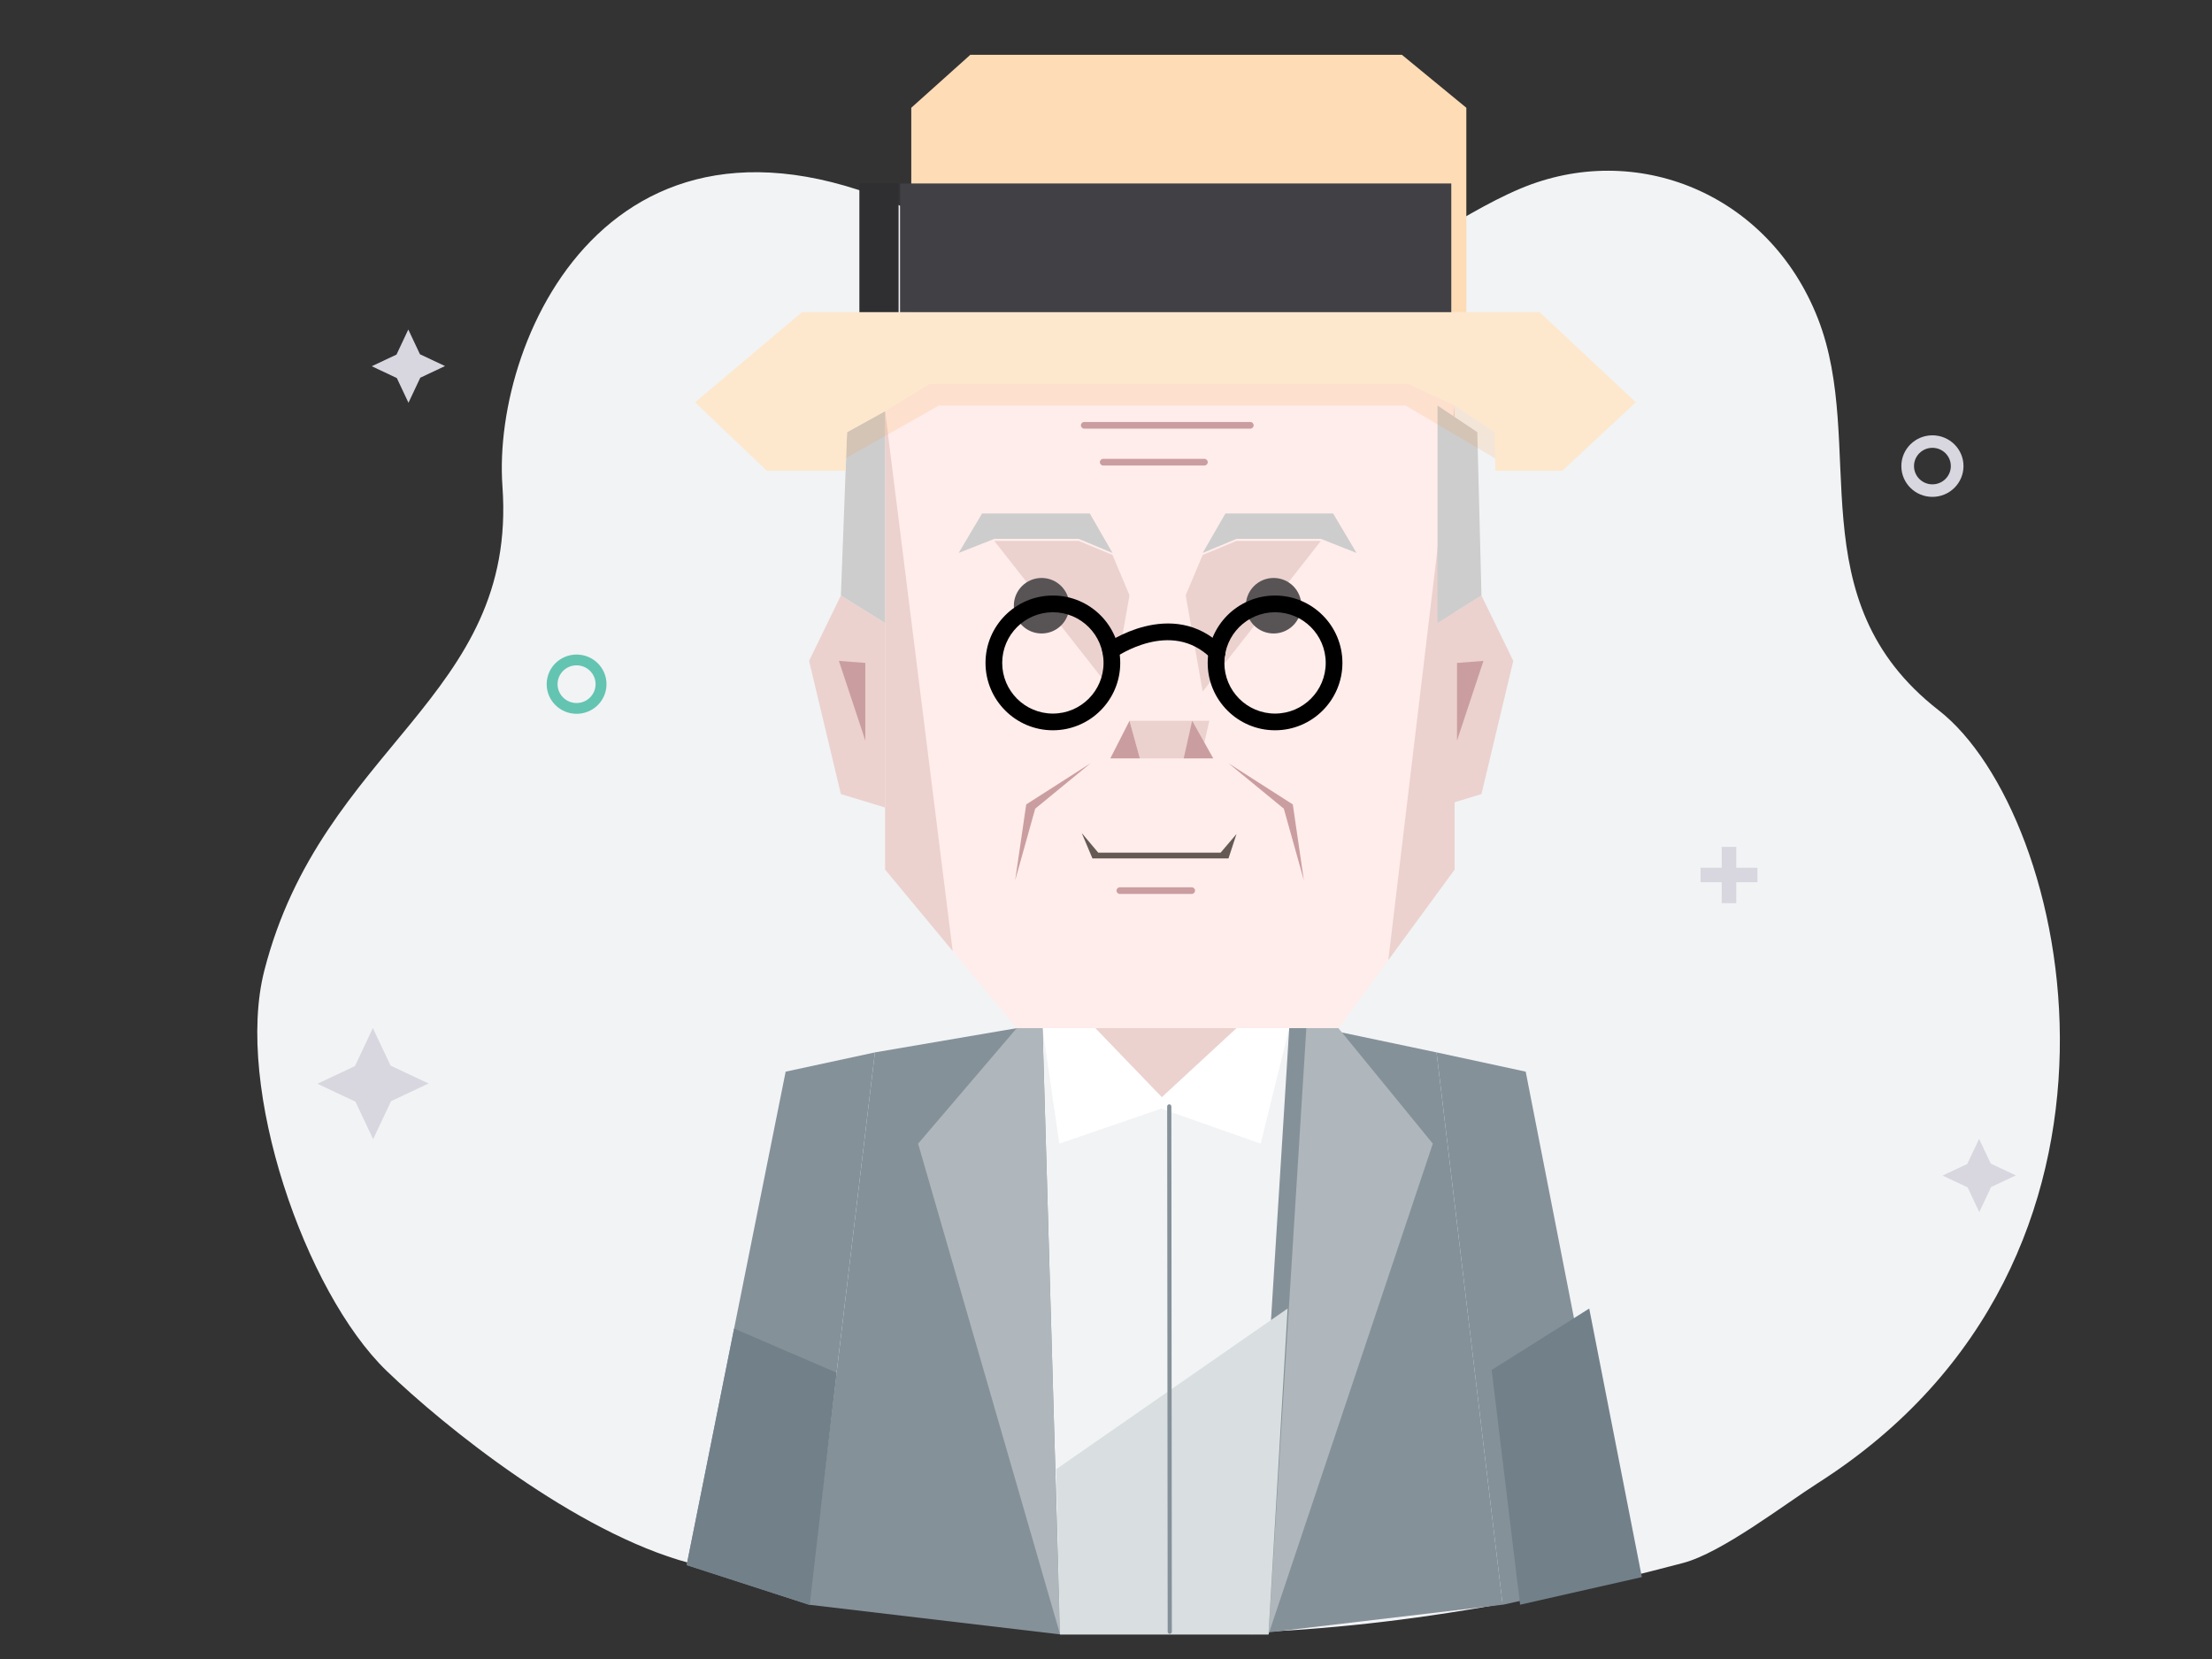
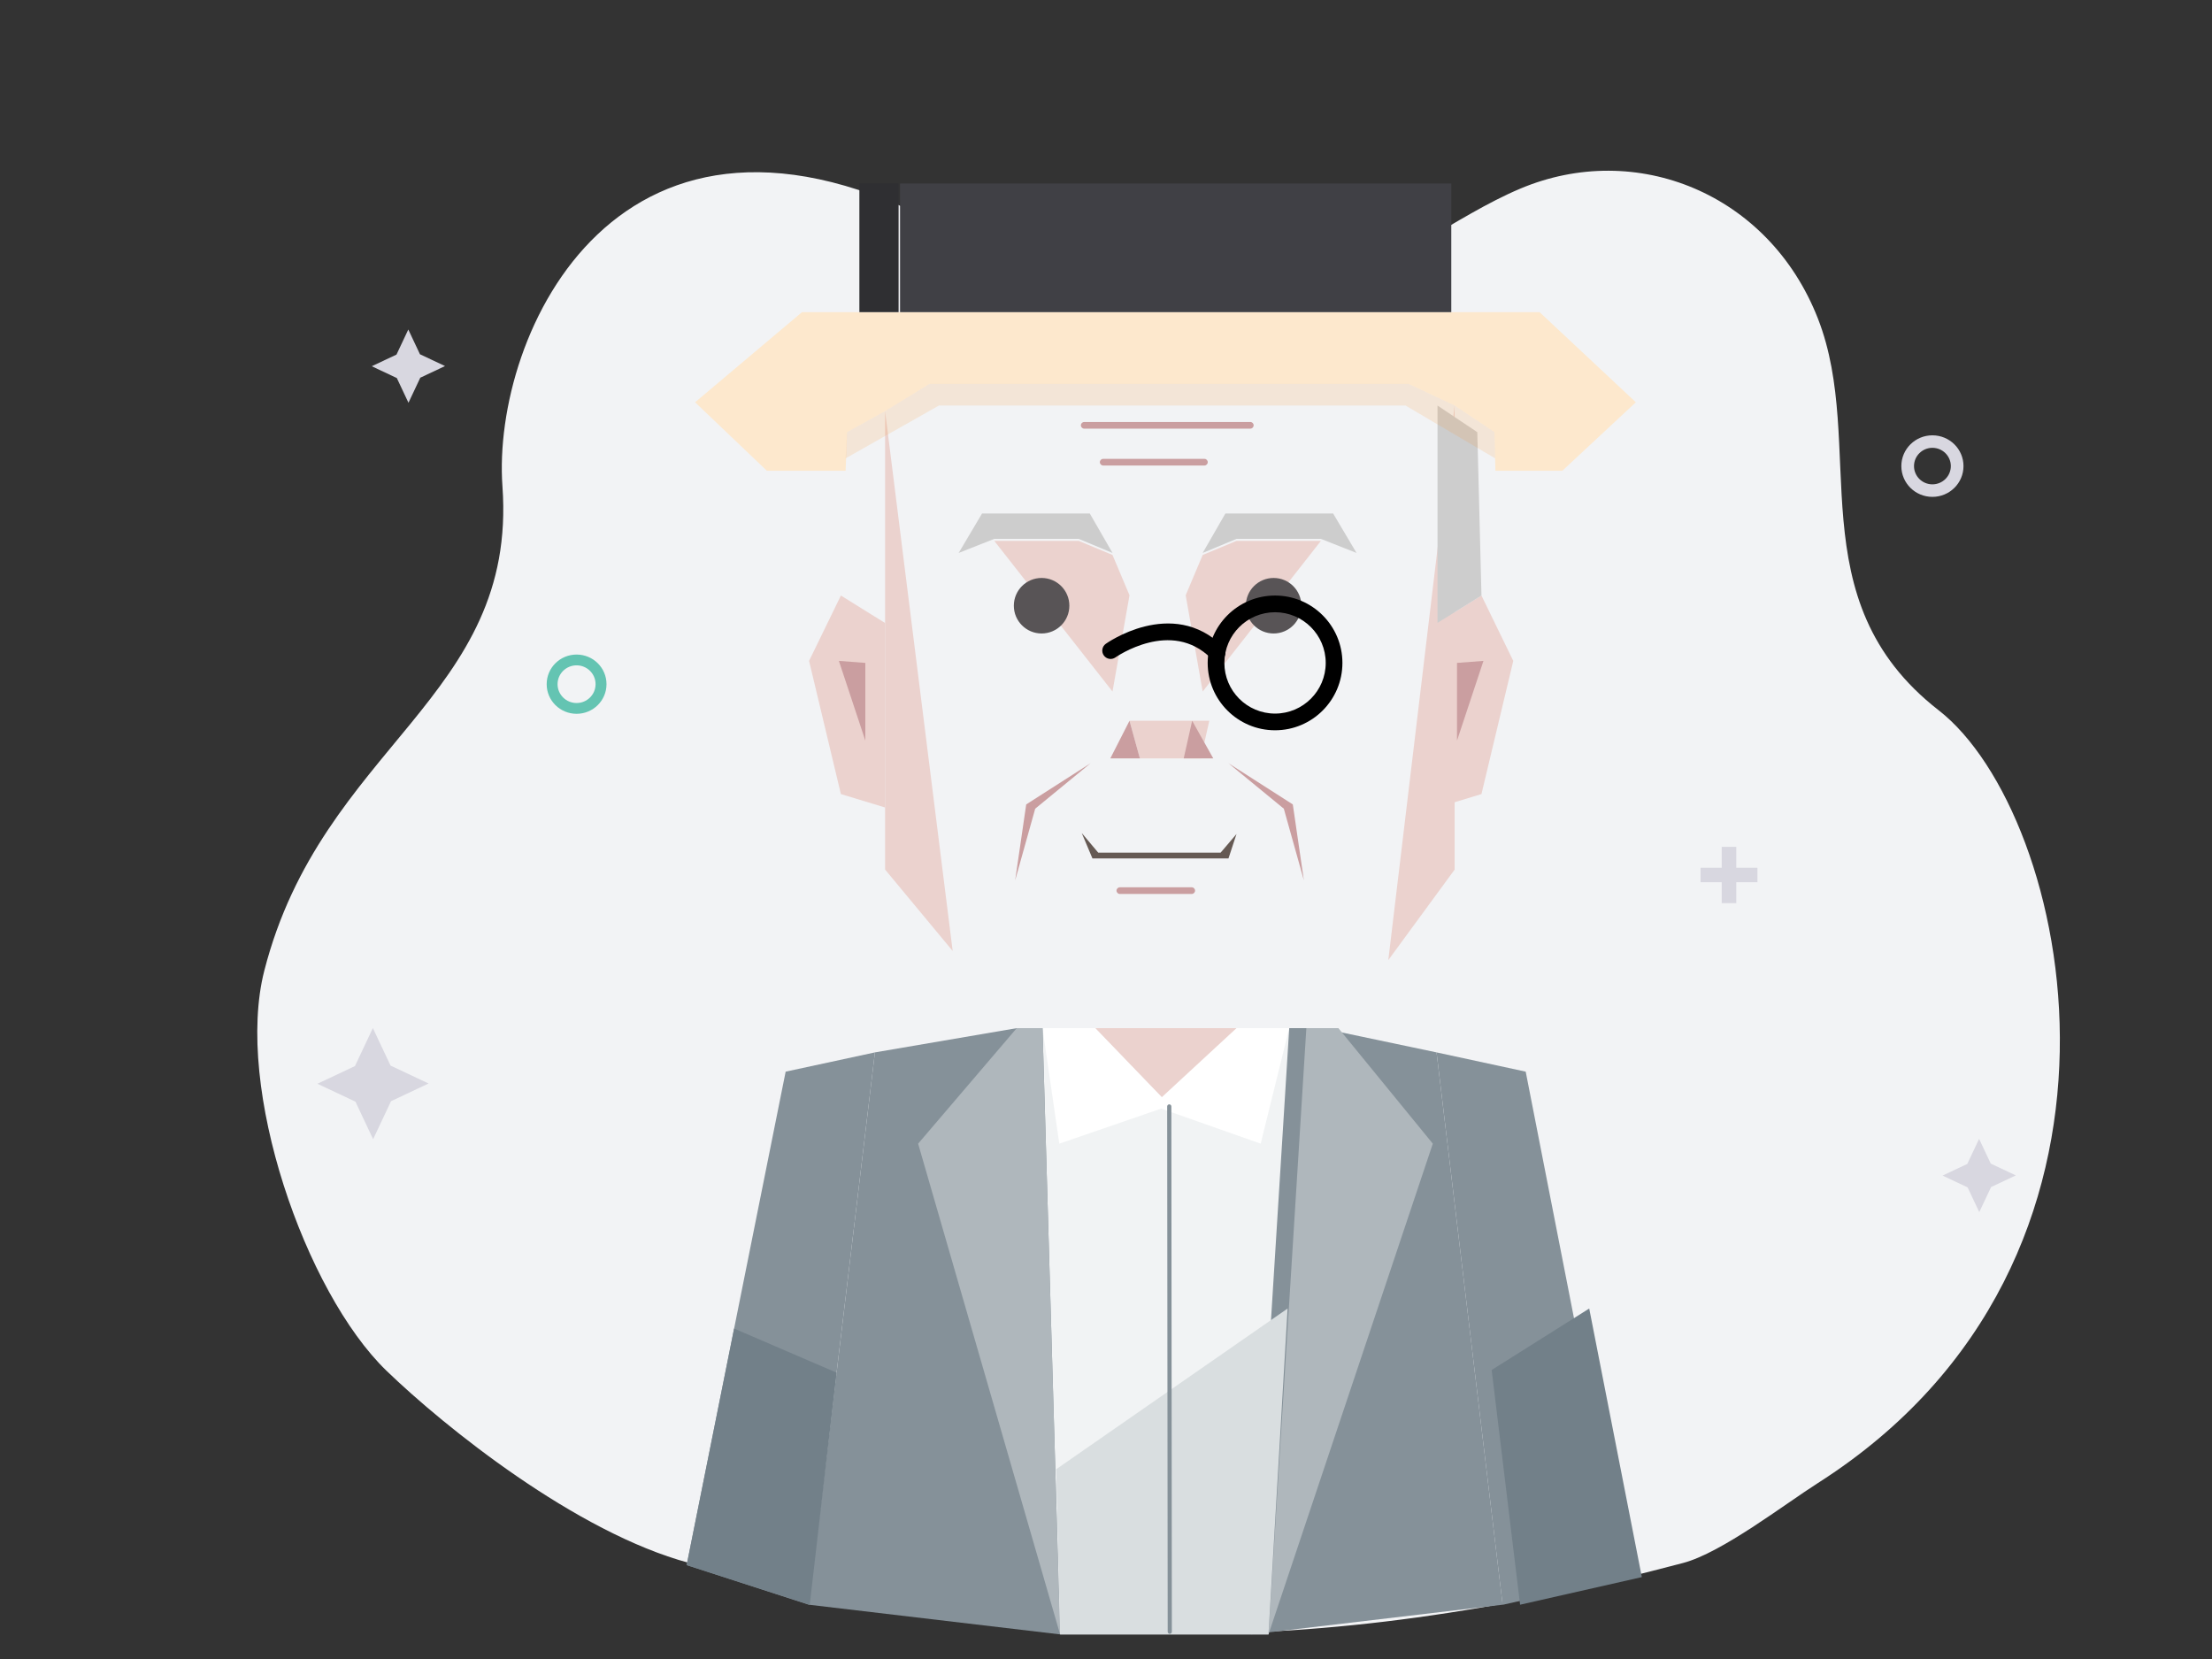
<svg xmlns="http://www.w3.org/2000/svg" xmlns:ns1="http://www.serif.com/" width="100%" height="100%" viewBox="0 0 2500 1875" version="1.1" xml:space="preserve" style="fill-rule:evenodd;clip-rule:evenodd;stroke-linejoin:round;stroke-miterlimit:2;">
  <rect x="0" y="0" width="2500" height="1875" fill="#333333" stroke="none" />
  <g id="Layer-2" ns1:id="Layer 2" transform="matrix(4.167,0,0,4.167,0,0)">
    <g transform="matrix(0.543,0,0,0.543,42.568,-756.711)">
      <path d="M680.997,1487.79C615.471,1515.4 556.221,1594.44 393.573,1507.2C230.926,1419.96 167.146,1560.64 172.575,1636.5C180.147,1742.32 82.426,1766.02 53.621,1878.43C38.64,1936.88 74.047,2039.04 114.669,2078.27C143.912,2106.5 209.41,2159.07 265.794,2174.25C431.572,2218.89 575.233,2224.02 762.381,2174.25C781.686,2169.12 812.832,2145.06 829.64,2134.35C1004.89,2022.65 956.454,1800.08 889.932,1748.33C818.859,1693.04 854.369,1615.88 829.64,1552.67C805.149,1490.07 738.741,1463.45 680.997,1487.79Z" style="fill:rgb(242,243,245);" />
    </g>
    <g transform="matrix(0.543,0,0,0.543,-2914.9,-756.711)">
      <path d="M5897.66,2209.95L6001.74,2209.95L6036.67,1907.13L5876,1907.13L5897.66,2209.95Z" style="fill:rgb(241,243,244);" />
    </g>
    <g transform="matrix(-0.543,0,0,0.543,3541.83,-756.711)">
      <path d="M5862.73,1907.13L5805.16,1919.24L5772.14,2195.12L5897.66,2209.95L5878.74,1907.13L5862.73,1907.13Z" style="fill:rgb(133,145,153);" />
    </g>
    <g transform="matrix(0.543,0,0,0.543,-2914.9,-756.711)">
-       <path d="M5832.38,1585.36L5810.24,1598.95L5810.24,1827.92L5876,1907.13L6036.67,1907.13L6094.73,1827.92L6094.73,1596.14L6071.72,1585.36L5832.38,1585.36Z" style="fill:rgb(255,237,235);" />
-     </g>
+       </g>
    <g transform="matrix(0.543,0,0,0.63,-2913.27,-900.898)">
      <path d="M5920.83,1668.05L5909.48,1651.05L5855.68,1651.05L5843.98,1668.05L5861.78,1661.99L5903.96,1661.99L5920.83,1668.05Z" style="fill:rgb(205,205,205);" />
    </g>
    <g transform="matrix(-0.543,0,0,0.63,3541.21,-900.898)">
      <path d="M5920.83,1668.05L5909.48,1651.05L5855.68,1651.05L5843.98,1668.05L5861.78,1661.99L5903.96,1661.99L5920.83,1668.05Z" style="fill:rgb(205,205,205);" />
    </g>
    <g transform="matrix(0.543,0,0,0.543,-2913.27,-756.711)">
      <path d="M5920.83,1670.78L5929.32,1690.91L5920.83,1738.99L5861.78,1663.75L5903.96,1663.75L5920.83,1670.78Z" style="fill:rgb(235,210,206);" />
    </g>
    <g transform="matrix(-0.543,0,0,0.543,3541.21,-756.711)">
      <path d="M5920.83,1670.78L5929.32,1690.91L5920.83,1738.99L5861.78,1663.75L5903.96,1663.75L5920.83,1670.78Z" style="fill:rgb(235,210,206);" />
    </g>
    <g transform="matrix(0.707,0,0,0.707,-25.598,-1043.75)">
      <circle cx="435.794" cy="1708.68" r="10.649" style="fill:rgb(88,84,86);" />
    </g>
    <g transform="matrix(-0.707,0,0,0.707,653.54,-1043.75)">
      <circle cx="435.794" cy="1708.68" r="10.649" style="fill:rgb(88,84,86);" />
    </g>
    <g transform="matrix(0.543,0,0,0.543,-2914.9,-755.435)">
      <path d="M5932.32,1751.25L5972.18,1751.25L5967.94,1770.04L5937.51,1770.04L5932.32,1751.25Z" style="fill:rgb(235,210,206);" />
    </g>
    <g transform="matrix(0.543,0,0,0.543,-2914.9,-756.711)">
      <path d="M5932.32,1753.6L5922.74,1772.39L5937.51,1772.39L5932.32,1753.6Z" style="fill:rgb(202,158,160);" />
    </g>
    <g transform="matrix(-0.543,0,0,0.543,3545.12,-756.711)">
      <path d="M5933.29,1753.6L5922.74,1772.39L5937.51,1772.39L5933.29,1753.6Z" style="fill:rgb(202,158,160);" />
    </g>
    <g transform="matrix(0.784,0,0,0.784,-51.537,-14.534)">
      <path d="M439.965,306.731L445.671,313.513L488.013,313.513L493.51,307.06L490.729,315.522L443.671,315.522L439.965,306.731Z" style="fill:rgb(101,89,83);" />
    </g>
    <g transform="matrix(0.543,0,0,0.543,-2914.9,-756.711)">
      <path d="M5912.9,1774.79L5880.73,1795.38L5875.2,1833.3L5885.22,1797.51L5912.9,1774.79Z" style="fill:rgb(202,158,160);" />
    </g>
    <g transform="matrix(-0.543,0,0,0.543,3543.88,-756.711)">
      <path d="M5912.9,1774.79L5880.73,1795.38L5875.2,1833.3L5885.22,1797.51L5912.9,1774.79Z" style="fill:rgb(202,158,160);" />
    </g>
    <g transform="matrix(0.543,0,0,0.543,-2909.13,-758.284)">
-       <path d="M5883.42,1693.94C5901.99,1693.94 5917.07,1709.02 5917.07,1727.59C5917.07,1746.16 5901.99,1761.24 5883.42,1761.24C5864.85,1761.24 5849.77,1746.16 5849.77,1727.59C5849.77,1709.02 5864.85,1693.94 5883.42,1693.94ZM5883.42,1702.28C5869.45,1702.28 5858.11,1713.62 5858.11,1727.59C5858.11,1741.56 5869.45,1752.9 5883.42,1752.9C5897.39,1752.9 5908.73,1741.56 5908.73,1727.59C5908.73,1713.62 5897.39,1702.28 5883.42,1702.28Z" />
-     </g>
+       </g>
    <g transform="matrix(0.543,0,0,0.543,-2848.87,-758.284)">
      <path d="M5883.42,1693.94C5901.99,1693.94 5917.07,1709.02 5917.07,1727.59C5917.07,1746.16 5901.99,1761.24 5883.42,1761.24C5864.85,1761.24 5849.77,1746.16 5849.77,1727.59C5849.77,1709.02 5864.85,1693.94 5883.42,1693.94ZM5883.42,1702.28C5869.45,1702.28 5858.11,1713.62 5858.11,1727.59C5858.11,1741.56 5869.45,1752.9 5883.42,1752.9C5897.39,1752.9 5908.73,1741.56 5908.73,1727.59C5908.73,1713.62 5897.39,1702.28 5883.42,1702.28Z" />
    </g>
    <g transform="matrix(0.543,0,0,0.543,-2914.9,-756.711)">
      <path d="M5925.31,1721.94C5923.44,1723.28 5920.84,1722.84 5919.5,1720.97C5918.16,1719.1 5918.6,1716.49 5920.47,1715.16C5920.47,1715.16 5928.68,1709.28 5939.97,1706.48C5951.6,1703.59 5966.38,1703.95 5979.02,1716.58C5980.64,1718.21 5980.64,1720.85 5979.02,1722.47C5977.39,1724.1 5974.75,1724.1 5973.12,1722.47C5963.06,1712.41 5951.24,1712.27 5941.97,1714.57C5932.34,1716.96 5925.31,1721.94 5925.31,1721.94Z" />
    </g>
    <g transform="matrix(0.543,0,0,0.543,-2914.9,-755.325)">
      <path d="M5909.71,1605.13C5908.79,1605.13 5908.04,1604.38 5908.04,1603.46C5908.04,1602.54 5908.79,1601.8 5909.71,1601.8L5992.66,1601.8C5993.58,1601.8 5994.33,1602.54 5994.33,1603.46C5994.33,1604.38 5993.58,1605.13 5992.66,1605.13L5909.71,1605.13Z" style="fill:rgb(202,158,160);" />
    </g>
    <g transform="matrix(0.331,0,0,0.543,-1656.9,-745.326)">
      <path d="M5909.71,1605.13C5908.2,1605.13 5906.98,1604.38 5906.98,1603.46C5906.98,1602.54 5908.2,1601.8 5909.71,1601.8L5992.66,1601.8C5994.17,1601.8 5995.39,1602.54 5995.39,1603.46C5995.39,1604.38 5994.17,1605.13 5992.66,1605.13L5909.71,1605.13Z" style="fill:rgb(202,158,160);" />
    </g>
    <g transform="matrix(0.235,0,0,0.543,-1085.05,-629.121)">
      <path d="M5909.71,1605.13C5907.59,1605.13 5905.86,1604.38 5905.86,1603.46C5905.86,1602.54 5907.59,1601.8 5909.71,1601.8L5992.66,1601.8C5994.79,1601.8 5996.51,1602.54 5996.51,1603.46C5996.51,1604.38 5994.79,1605.13 5992.66,1605.13L5909.71,1605.13Z" style="fill:rgb(202,158,160);" />
    </g>
    <g transform="matrix(0.543,0,0,0.543,-2914.9,-756.711)">
      <path d="M5810.24,1598.95L5844,1868.58L5810.24,1827.92L5810.24,1598.95Z" style="fill:rgb(235,210,206);" />
    </g>
    <g transform="matrix(0.543,0,0,0.543,-2914.9,-756.711)">
      <path d="M6094.73,1596.14L6061.59,1873.14L6094.73,1827.92L6094.73,1596.14Z" style="fill:rgb(235,210,206);" />
    </g>
    <g transform="matrix(0.543,0,0,0.543,-2914.9,-756.711)">
      <path d="M5810.24,1704.77L5788.16,1691.04L5772.27,1723.69L5788.16,1790.21L5810.24,1796.91L5810.24,1704.77Z" style="fill:rgb(235,210,206);" />
    </g>
    <g transform="matrix(-0.543,0,0,0.543,3544.78,-756.711)">
      <path d="M5810.24,1704.77L5788.16,1691.04L5772.27,1723.69L5788.16,1790.21L5810.24,1796.91L5810.24,1704.77Z" style="fill:rgb(235,210,206);" />
    </g>
    <g transform="matrix(0.543,0,0,0.543,-2914.9,-756.711)">
      <path d="M5787.16,1723.69L5800.37,1724.69L5800.37,1763.51L5787.16,1723.69Z" style="fill:rgb(202,158,160);" />
    </g>
    <g transform="matrix(-0.543,0,0,0.543,3544.78,-756.711)">
      <path d="M5787.16,1723.69L5800.37,1724.69L5800.37,1763.51L5787.16,1723.69Z" style="fill:rgb(202,158,160);" />
    </g>
    <g transform="matrix(0.543,0,0,0.543,-2914.9,-756.711)">
-       <path d="M5810.24,1598.95L5791.25,1609.44L5788.16,1691.04L5810.24,1704.77L5810.24,1598.95Z" style="fill:rgb(205,205,205);" />
-     </g>
+       </g>
    <g transform="matrix(-0.543,0,0,0.543,3545.33,-756.711)">
      <path d="M5811.12,1596.14L5791.25,1609.44L5789.16,1691.04L5811.12,1704.7L5811.12,1596.14Z" style="fill:rgb(205,205,205);" />
    </g>
    <g transform="matrix(0.543,0,0,0.543,-2914.9,-756.711)">
      <path d="M5790.52,1628.71L5751.18,1628.71L5715.33,1594.51L5768.74,1549.49L6137.15,1549.49L6185.24,1594.51L6148.52,1628.71L6115.1,1628.71L6114.6,1609.44L6094.73,1596.14L6071.72,1585.36L5832.38,1585.36L5810.24,1598.95L5791.25,1609.44L5790.52,1628.71Z" style="fill:rgb(253,232,205);" />
    </g>
    <g transform="matrix(0.543,0,0,0.543,-2914.9,-756.711)">
      <path d="M5790.52,1622.52L5837.12,1596.14L6070.2,1596.14L6114.94,1622.52L6114.6,1609.44L6094.73,1596.14L6071.72,1585.36L5832.38,1585.36L5810.24,1598.95L5791.25,1609.44L5790.52,1622.52Z" style="fill:rgb(249,151,47);fill-opacity:0.15;" />
    </g>
    <g transform="matrix(0.543,0,0,0.543,-2914.9,-756.711)">
-       <path d="M5823.31,1549.49L5823.31,1447.4L5852.81,1420.95L6068.38,1420.95L6100.57,1447.4L6100.57,1549.49L5823.31,1549.49Z" style="fill:rgb(253,220,182);" />
-     </g>
+       </g>
    <g transform="matrix(0.036,0,0,0.543,24.102,-756.711)">
      <rect x="5805.09" y="1485.22" width="295.476" height="64.269" style="fill:rgb(47,47,50);" />
    </g>
    <g transform="matrix(0.506,0,0,0.543,-2693.26,-756.711)">
      <rect x="5805.09" y="1485.22" width="295.476" height="64.269" style="fill:rgb(64,64,69);" />
    </g>
    <g transform="matrix(0.543,0,0,0.543,-2914.9,-756.711)">
      <path d="M5915.2,1907.13L5952.48,1945.82L5994.33,1907.13L5915.2,1907.13Z" style="fill:rgb(235,210,206);" />
    </g>
    <g transform="matrix(0.543,0,0,0.543,-2914.9,-756.711)">
      <path d="M5952.48,1945.82L5897.26,1964.83L5888.87,1907.13L5915.2,1907.13L5952.48,1945.82Z" style="fill:white;" />
    </g>
    <g transform="matrix(-0.543,0,0,0.543,3544.14,-756.711)">
      <path d="M5951.19,1945.82L5897.26,1964.83L5883.01,1907.13L5909.34,1907.13L5951.19,1945.82Z" style="fill:white;" />
    </g>
    <g transform="matrix(0.543,0,0,0.543,-2914.9,-756.711)">
      <path d="M6020.66,1907.13L6001.74,2209.95L6083.82,1964.83L6036.67,1907.13L6020.66,1907.13Z" style="fill:rgb(175,183,188);" />
    </g>
    <g transform="matrix(0.543,0,0,0.543,-2914.9,-756.711)">
      <path d="M5876,1907.13L5805.16,1919.24L5772.14,2195.12L5897.66,2209.95L5888.87,1907.13L5876,1907.13Z" style="fill:rgb(133,145,153);" />
    </g>
    <g transform="matrix(0.543,0,0,0.543,-2914.9,-756.711)">
      <path d="M5888.87,1907.13L5897.66,2209.95L5826.74,1964.83L5876,1907.13L5888.87,1907.13Z" style="fill:rgb(175,183,188);" />
    </g>
    <g transform="matrix(0.543,0,0,0.543,-2914.9,-756.711)">
      <path d="M5805.16,1919.24L5760.57,1928.86L5711.12,2175.33L5772.14,2195.12L5805.16,1919.24Z" style="fill:rgb(133,145,153);" />
    </g>
    <g transform="matrix(-0.543,0,0,0.543,3541.8,-756.711)">
      <path d="M5805.1,1919.24L5760.57,1928.86L5711.12,2181.33L5772.09,2195.18L5805.1,1919.24Z" style="fill:rgb(133,145,153);" />
    </g>
    <g transform="matrix(0.543,0,0,0.543,-2914.9,-756.711)">
      <path d="M5734.82,2057.18L5786.01,2079.22L5772.6,2195.18L5711.12,2175.33L5734.82,2057.18Z" style="fill:rgb(114,128,137);" />
    </g>
    <g transform="matrix(0.543,0,0,0.543,-2914.9,-756.711)">
-       <path d="M6161.95,2047.18L6113.22,2077.88L6127.42,2195.12L6188.23,2181.33L6161.95,2047.18Z" style="fill:rgb(114,128,137);" />
+       <path d="M6161.95,2047.18L6113.22,2077.88L6127.42,2195.12L6188.23,2181.33Z" style="fill:rgb(114,128,137);" />
    </g>
    <g transform="matrix(0.543,0,0,0.543,-2914.9,-756.711)">
      <path d="M6011.29,2047.18L5895.72,2127.44L5897.66,2209.95L6001.74,2209.95L6011.29,2047.18Z" style="fill:rgb(217,222,224);" />
    </g>
    <g transform="matrix(0.543,0,0,0.543,-2904.01,83.927)">
      <path d="M5931.08,398.097C5931.08,397.522 5931.55,397.055 5932.12,397.054C5932.7,397.054 5933.17,397.52 5933.17,398.095L5933.42,660.479C5933.42,661.054 5932.96,661.521 5932.38,661.522C5931.81,661.522 5931.34,661.056 5931.34,660.481L5931.08,398.097Z" style="fill:rgb(133,145,153);" />
    </g>
    <g transform="matrix(1.672,0,0,1.672,524.117,121.47)">
      <path d="M0,5.918C-1.646,5.918 -2.984,4.593 -2.984,2.956C-2.984,1.326 -1.646,-0.005 0,-0.005C1.652,-0.005 2.99,1.326 2.99,2.956C2.99,4.593 1.652,5.918 0,5.918M0,-2.033C-2.781,-2.033 -5.038,0.202 -5.038,2.956C-5.038,5.716 -2.781,7.951 0,7.951C2.787,7.951 5.044,5.716 5.044,2.956C5.044,0.202 2.787,-2.033 0,-2.033" style="fill:rgb(216,215,224);fill-rule:nonzero;" />
    </g>
    <g transform="matrix(1.672,0,0,1.672,476.663,239.28)">
      <path d="M0,-2.343L-3.43,-2.343L-3.43,-5.739L-5.795,-5.739L-5.795,-2.343L-9.225,-2.343L-9.225,-0.001L-5.795,-0.001L-5.795,3.396L-3.43,3.396L-3.43,-0.001L0,-0.001L0,-2.343Z" style="fill:rgb(216,215,224);fill-rule:nonzero;" />
    </g>
    <g transform="matrix(1.42,0,0,1.42,156.387,180.457)">
      <path d="M0,7.197C-2.012,7.197 -3.634,5.581 -3.634,3.598C-3.634,1.616 -2.012,0 0,0C2.001,0 3.625,1.616 3.625,3.598C3.625,5.581 2.001,7.197 0,7.197M0,-2.06C-3.158,-2.06 -5.714,0.47 -5.714,3.598C-5.714,6.725 -3.158,9.257 0,9.257C3.158,9.257 5.713,6.725 5.713,3.598C5.713,0.47 3.158,-2.06 0,-2.06" style="fill:rgb(100,196,178);fill-rule:nonzero;" />
    </g>
    <g transform="matrix(2.199,0,0,2.199,116.233,293.945)">
      <path d="M0,-0.033L-0.029,-0.048L-4.687,-2.242L-6.854,-6.84L-6.868,-6.869L-6.883,-6.84L-9.077,-2.181L-13.675,-0.016L-13.705,-0.001L-13.675,0.014L-9.017,2.209L-6.851,6.805L-6.836,6.836L-6.821,6.805L-4.627,2.148L-0.029,-0.018L0,-0.033Z" style="fill:rgb(216,215,224);fill-rule:nonzero;" />
    </g>
    <g transform="matrix(2.199,0,0,2.199,120.699,99.331)">
      <path d="M0,-0.021L-0.02,-0.031L-3.09,-1.477L-4.518,-4.508L-4.528,-4.528L-4.538,-4.508L-5.984,-1.437L-9.015,-0.009L-9.035,0L-9.015,0.01L-5.944,1.457L-4.517,4.487L-4.507,4.507L-4.497,4.487L-3.05,1.416L-0.02,-0.011L0,-0.021Z" style="fill:rgb(216,215,224);fill-rule:nonzero;" />
    </g>
    <g transform="matrix(2.199,0,0,2.199,546.739,318.846)">
      <path d="M0,-0.021L-0.02,-0.031L-3.09,-1.477L-4.518,-4.508L-4.528,-4.528L-4.538,-4.508L-5.984,-1.437L-9.015,-0.009L-9.035,0L-9.015,0.01L-5.944,1.457L-4.517,4.487L-4.507,4.507L-4.497,4.487L-3.05,1.416L-0.02,-0.011L0,-0.021Z" style="fill:rgb(216,215,224);fill-rule:nonzero;" />
    </g>
  </g>
</svg>